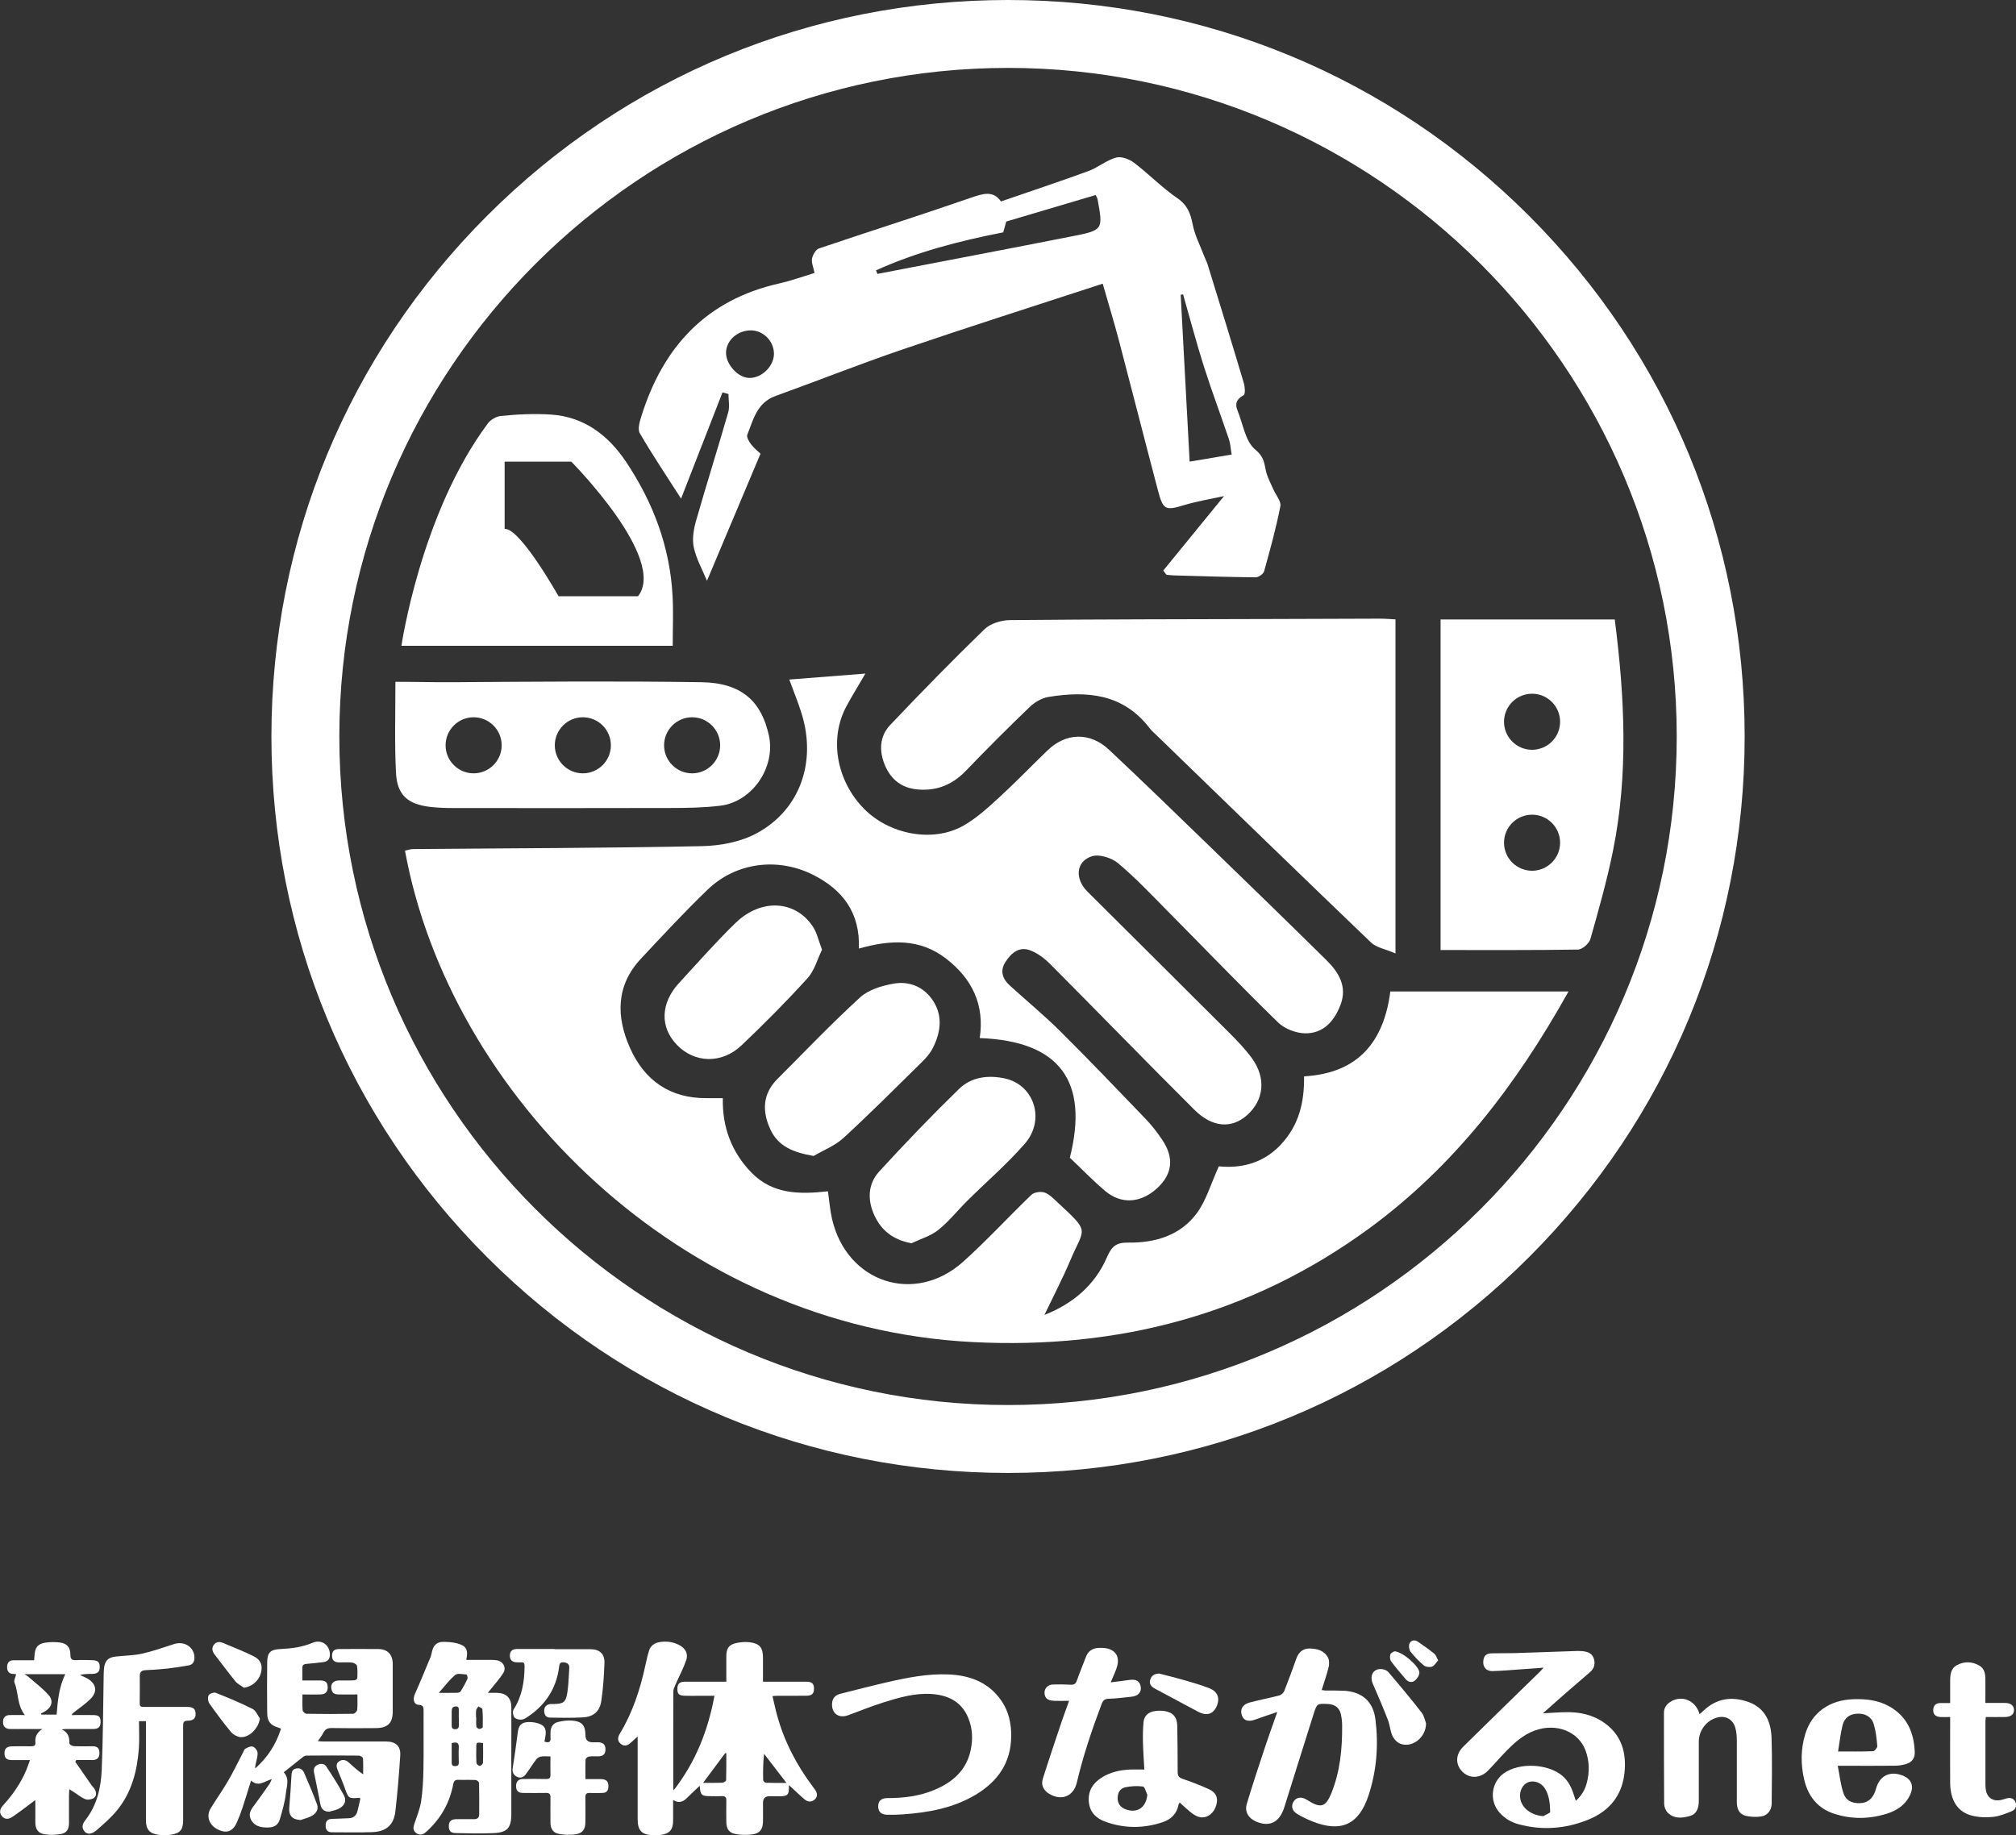
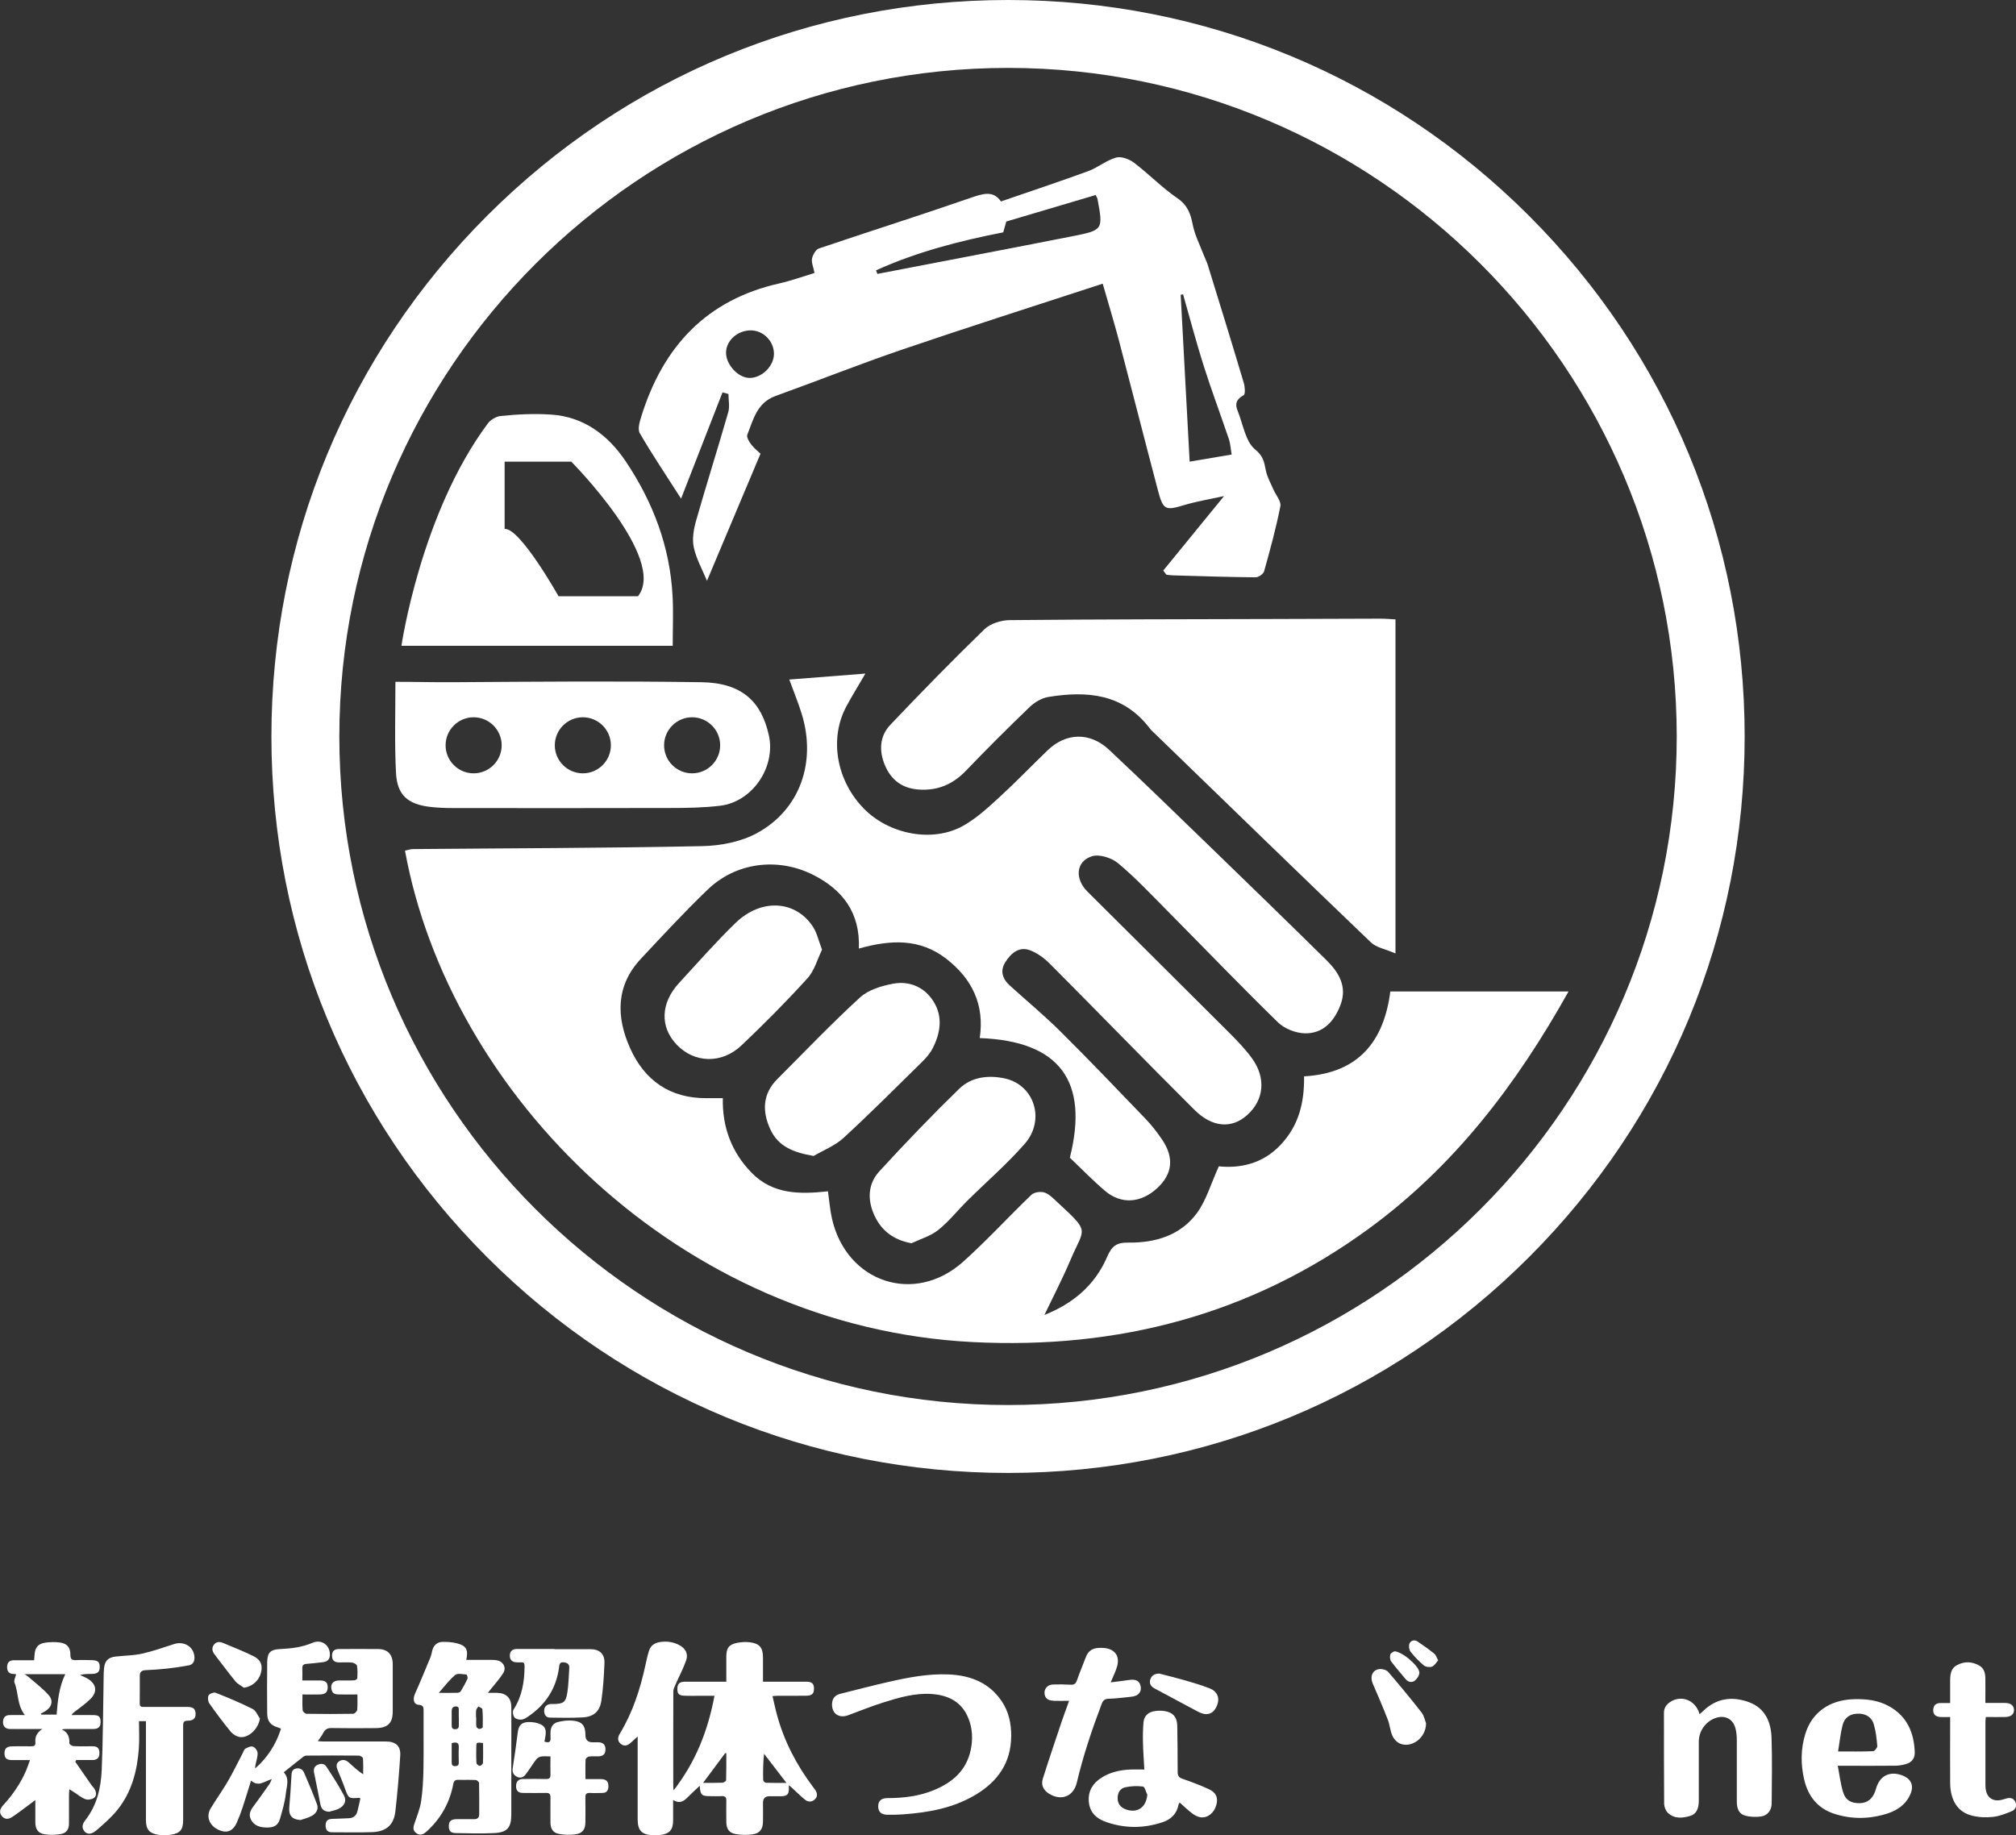
<svg xmlns="http://www.w3.org/2000/svg" id="_レイヤー_2" data-name="レイヤー_2" viewBox="0 0 301.27 274.31">
  <rect x="0" y="0" width="301.27" height="274.31" fill="#333333" stroke="none" />
  <defs>
    <style>
      .cls-1 {
        fill: #fff;
      }
    </style>
  </defs>
  <g id="_レイヤー_1-2" data-name="レイヤー_1">
    <g>
      <path class="cls-1" d="M159.87,173.07c2.9-11.47-1.51-17.47-13.46-17.91.74-4.92-1.09-8.82-4.99-11.85-3.95-3.06-8.3-2.87-13.07-1.53.21-5.39-2.46-8.82-6.86-11.03-5.31-2.66-11.55-1.83-15.76,2.24-3.44,3.31-6.69,6.82-9.95,10.31-3.76,4.02-3.71,8.68-1.63,13.34,2.15,4.83,5.95,7.53,11.42,7.5.73,0,1.46,0,2.45,0-.1,4.3,1.29,8.06,4.29,11.14,3.17,3.25,7.19,3.25,11.42,2.78.2,1.38.3,2.76.6,4.09,2.17,9.54,12.33,12.94,19.59,6.45,3.55-3.18,6.78-6.72,10.22-10.02.41-.39,1.38-.52,1.94-.34.72.24,1.33.89,1.92,1.44,4.99,4.62,4.06,3.73,1.99,8.6-1.18,2.79-2.58,5.48-3.91,8.26,4.14-1.63,7.52-4.37,9.36-8.66.69-1.6,1.38-2.18,3.16-2.15,4.03.05,7.83-1.06,10.3-4.46,1.36-1.88,2.03-4.26,3.24-6.94,3.01.3,6.46-.26,9.25-3.23,2.72-2.9,3.54-6.32,3.49-10.22,8.16-.46,11.93-5.25,12.89-12.69h26.63c-7.85,14.07-17.17,26.18-29.82,35.44-17.62,12.89-37.5,18.06-59.18,16.97-43.86-2.21-78.24-37.06-84.88-73.46.41-.08.81-.23,1.22-.23,14.41-.13,28.82-.14,43.22-.44,2.76-.06,5.8-.65,8.19-1.96,6.42-3.51,8.87-10.62,6.66-17.8-.51-1.66-1.18-3.28-1.86-5.14,3.76-.29,7.27-.57,11.37-.89-1.2,2.07-2.08,3.48-2.86,4.94-2.56,4.81-1.46,11.06,2.63,15.24,3.79,3.87,10.26,5.12,14.81,2.59,1.96-1.09,3.68-2.67,5.35-4.2,2.49-2.28,4.84-4.72,7.27-7.07,2.76-2.68,6.35-2.8,9.21-.12,5.2,4.88,10.31,9.85,15.43,14.81,5.7,5.52,11.4,11.06,17.05,16.63,1.86,1.83,3.16,3.96,2.11,6.71-.93,2.44-2.58,4.29-5.31,4.24-1.37-.03-3.05-.68-4.02-1.63-5.63-5.49-11.08-11.17-16.61-16.75-2.38-2.4-4.7-4.88-7.29-7.04-.96-.81-2.79-1.39-3.9-1.05-2.41.75-2.61,3.37-.69,5.28,7.08,7.05,14.18,14.09,21.24,21.15,1.19,1.19,2.37,2.42,3.36,3.78,2.14,2.96,1.79,6.26-.76,8.51-2.28,2.02-5.16,1.86-7.86-.83-7.24-7.21-14.35-14.55-21.56-21.79-.85-.85-1.9-1.64-3.01-2.05-1.64-.6-2.82.45-3.66,1.76-.85,1.32-.44,2.53.67,3.53,2.5,2.27,5.11,4.43,7.5,6.8,4.33,4.3,8.55,8.71,12.77,13.11.91.95,1.73,2.01,2.47,3.1,1.84,2.73,1.56,5.16-.75,7.28-2.42,2.22-5.35,2.44-7.76.4-1.84-1.56-3.52-3.31-5.26-4.95Z" />
      <path class="cls-1" d="M173.83,85.29c2.97-3.64,5.94-7.28,9.09-11.14-2.04.45-4.05.77-5.97,1.35-2.8.84-3.13.76-3.92-2.25-1.97-7.45-3.86-14.92-5.82-22.37-.73-2.76-1.57-5.5-2.42-8.48-9.99,3.27-19.97,6.44-29.88,9.82-6.39,2.18-12.67,4.68-19.02,6.97-2.76.99-3.31,3.51-4.21,5.78-.15.37.27,1.07.59,1.48.48.61,1.12,1.11,1.38,1.36-2.76,6.56-5.39,12.8-8,19-.67-1.63-1.59-3.25-1.97-4.99-.27-1.25-.02-2.72.34-3.99,1.55-5.42,3.25-10.8,4.81-16.22.24-.84.03-1.81.03-2.72-.3-.08-.6-.16-.89-.24-2.02,5.18-4.04,10.36-6.19,15.88-2.32-3.63-4.35-6.64-6.17-9.78-.35-.6-.02-1.71.23-2.51,3.23-10.4,9.71-17.43,20.63-19.88,1.76-.4,3.47-1.02,5.25-1.56-.17-.88-.48-1.55-.37-2.15.11-.56.55-1.34,1.02-1.51,7.57-2.56,15.19-4.97,22.74-7.59,1.83-.63,3.33-1.1,4.47.56,4.46-1.54,8.78-2.97,13.04-4.53,1.45-.53,2.7-1.62,4.17-2.03.78-.22,1.98.24,2.69.78,2.21,1.68,4.17,3.72,6.45,5.28,1.52,1.04,1.99,2.3,2.31,3.96.31,1.57,1.08,3.06,1.66,4.58.18.48.43.93.58,1.42,1.82,5.89,3.64,11.78,5.4,17.69.17.58.24,1.67-.03,1.81-1.05.57-1.34,1.26-.91,2.3.82,2,1.16,4.6,2.63,5.81,1.28,1.05,1.34,1.92,1.6,3.15.2.97.71,1.87,1.11,2.79.36.85,1.2,1.79,1.06,2.53-.64,3.28-1.53,6.51-2.43,9.73-.11.41-.84.92-1.27.91-4.1-.04-8.2-.17-12.29-.29-.35,0-.69-.06-1.04-.1-.16-.21-.33-.43-.49-.64ZM130.91,40.41c.07.18.14.35.21.53,9.7-1.87,19.4-3.71,29.09-5.62,4.65-.92,4.65-.97,3.81-5.54-.04-.2-.17-.38-.28-.63-4.41,1.31-8.79,2.61-13.36,3.96-.1.36-.28.98-.46,1.62-6.56,1.28-12.96,2.94-19.01,5.68ZM176.79,44l-.35.06c.44,8.23.88,16.45,1.34,24.94,2.24-.38,4.16-.7,6.28-1.06-.16-.9-.19-1.63-.41-2.29-1.24-3.66-2.6-7.29-3.77-10.97-1.12-3.53-2.06-7.12-3.08-10.68ZM111.97,56.49c1.87.03,3.68-1.75,3.69-3.6,0-1.89-1.58-3.5-3.45-3.51-1.98,0-3.65,1.47-3.71,3.27-.06,1.78,1.78,3.82,3.48,3.84Z" />
      <path class="cls-1" d="M208.54,92.57v49.94c-1.51-.66-2.86-.87-3.67-1.65-10.71-10.26-21.35-20.61-32-30.93-.37-.36-.77-.69-1.08-1.1-3.93-5.14-9.33-5.6-15.1-4.66-1.01.16-2.09.8-2.84,1.53-3.23,3.1-6.4,6.27-9.5,9.5-1.97,2.05-4.26,3.02-7.09,2.81-2.47-.18-4.12-1.46-5.04-3.68-.88-2.13-.77-4.31.83-5.99,4.6-4.85,9.27-9.63,14.06-14.28.89-.86,2.5-1.36,3.78-1.37,13.37-.13,26.74-.13,40.12-.17,5.07-.01,10.13-.04,15.2-.05.79,0,1.59.07,2.34.11Z" />
      <path class="cls-1" d="M121.59,172.78c-3.02-.52-5.29-1.41-6.47-3.97-1.23-2.66-1.19-5.29,1.04-7.52,4.09-4.1,8.1-8.3,12.37-12.21,1.25-1.14,3.21-1.73,4.95-2.05,2.48-.45,4.72.53,6.06,2.72,1.38,2.25,1,4.67-.16,6.93-.39.77-.99,1.46-1.62,2.07-3.87,3.81-7.7,7.65-11.7,11.33-1.26,1.16-2.97,1.82-4.48,2.71Z" />
      <path class="cls-1" d="M136.21,185.83c-2.74-.51-4.47-1.9-5.51-4.1-1.08-2.29-1.05-4.72.69-6.63,3.87-4.22,7.84-8.36,11.95-12.36,1.84-1.79,4.4-2.08,6.84-1.54,4.4.97,6.07,6.2,2.96,9.76-2.65,3.03-5.73,5.69-8.6,8.53-1.46,1.45-2.75,3.1-4.35,4.37-1.13.9-2.64,1.33-3.99,1.97Z" />
      <path class="cls-1" d="M122.85,141.93c-.68,1.39-1.12,3.12-2.18,4.29-3.15,3.47-6.46,6.81-9.87,10.04-2.96,2.8-7.02,2.65-9.66-.1-2.55-2.66-2.43-6.24.35-9.25,2.79-3.02,5.5-6.12,8.44-8.97,3.85-3.72,9-3.38,11.59.63.57.89.8,2,1.32,3.37Z" />
      <path class="cls-1" d="M150.64,220.16c-29.4,0-57.05-11.45-77.84-32.24-20.79-20.79-32.24-48.43-32.24-77.84s11.45-57.05,32.24-77.84C93.59,11.45,121.23,0,150.64,0s57.05,11.45,77.84,32.24c20.79,20.79,32.24,48.43,32.24,77.84s-11.45,57.05-32.24,77.84c-20.79,20.79-48.43,32.24-77.84,32.24ZM150.64,10.15c-55.1,0-99.93,44.83-99.93,99.93s44.83,99.93,99.93,99.93,99.93-44.83,99.93-99.93S205.74,10.15,150.64,10.15Z" />
      <path class="cls-1" d="M100.51,89.11c-.38-7.37-2.92-14.06-6.98-20.12-2.62-3.91-6.23-6.69-11.15-7.02-2.51-.17-5.07-.05-7.57.21-.67.07-1.53.58-1.92,1.13-10.02,13.45-12.9,33.22-12.9,33.22h40.54c0-2.45.11-4.94-.02-7.42ZM95.34,89.12h-11.87s-5.77-10.27-8.06-10.06v-10.06h9.96s14.4,14.51,9.97,20.12Z" />
      <path class="cls-1" d="M114.9,109.92c-1.1-5.01-3.99-7.86-10.07-7.95-12.42-.19-24.85-.08-37.27,0-2.62.02-5.38-.06-8.47-.06,0,4.46-.14,9.51.09,13.67.18,3.26,1.78,4.63,5.05,5.02,1.16.14,2.35.18,3.52.18,10.8.01,21.61.02,32.41-.01,2.49,0,5.01-.04,7.48-.34,4.84-.6,8.3-5.79,7.26-10.52ZM70.78,115.59c-2.31,0-4.19-1.88-4.19-4.19s1.88-4.19,4.19-4.19,4.19,1.88,4.19,4.19-1.88,4.19-4.19,4.19ZM87.1,115.59c-2.31,0-4.19-1.88-4.19-4.19s1.88-4.19,4.19-4.19,4.19,1.88,4.19,4.19-1.88,4.19-4.19,4.19ZM103.43,115.59c-2.31,0-4.19-1.88-4.19-4.19s1.88-4.19,4.19-4.19,4.19,1.88,4.19,4.19-1.88,4.19-4.19,4.19Z" />
-       <path class="cls-1" d="M241.31,92.59h-26.03v49.41c7.03,0,13.78.04,20.53-.07.65-.01,1.67-.91,1.86-1.58,1.24-4.37,2.48-8.76,3.38-13.21,2.3-11.38,1.76-22.8.26-34.55ZM228.95,130.15c-2.31,0-4.19-1.88-4.19-4.19s1.88-4.19,4.19-4.19,4.19,1.88,4.19,4.19-1.88,4.19-4.19,4.19ZM228.95,112.07c-2.31,0-4.19-1.88-4.19-4.19s1.88-4.19,4.19-4.19,4.19,1.88,4.19,4.19-1.88,4.19-4.19,4.19Z" />
    </g>
    <g>
      <path class="cls-1" d="M100.66,267.61c3.31-4.27,5.14-8.94,6.11-14.14-.86,0-1.61,0-2.36,0-.71,0-1.42.02-2.13-.01-.86-.04-1.08-.29-1.05-1.12.02-.69.34-.97,1.14-.98,1.75,0,3.49,0,5.24,0,.27,0,.54,0,.93,0,0-1.31,0-2.53,0-3.76,0-1.27.4-1.81,1.64-2.05.61-.12,1.26-.15,1.88-.08,1.45.18,1.96.81,1.96,2.27,0,1.18,0,2.36,0,3.62,1.46,0,2.82,0,4.18,0,.76,0,1.52,0,2.28,0,.85,0,1.16.28,1.16,1.03,0,.76-.28,1.05-1.14,1.07-1.47.02-2.94,0-4.4.01-.17,0-.35.02-.66.05.24.99.43,1.94.69,2.87,1.07,3.91,2.92,7.45,5.35,10.68.12.16.25.32.36.49.3.47.37.97-.06,1.38-.47.45-1.04.43-1.52.03-.72-.6-1.38-1.26-2.07-1.89-.07-.06-.14-.12-.3-.25,0,.26,0,.4,0,.54,0,.82-.27,1.09-1.08,1.11-.61.01-1.21,0-1.82,0q-.97,0-.97,1c0,.93.02,1.87,0,2.8-.03,1.13-.45,1.74-1.56,1.9-.83.12-1.72.1-2.55-.05-.97-.17-1.37-.8-1.37-1.8,0-1.06-.03-2.12,0-3.18.02-.54-.19-.71-.71-.68-.58.03-1.16,0-1.75,0-1.24,0-1.43-.18-1.51-1.55-.65.61-1.25,1.15-1.82,1.73-.6.61-1.22.99-2.16.39,0,1.09,0,2.06,0,3.04,0,1.42-.53,2.03-1.94,2.2-.32.04-.66.04-.99.03-1.74-.04-2.37-.68-2.37-2.4,0-3.81,0-7.61,0-11.42v-.94c-.43.39-.71.64-.99.9-.44.41-.93.65-1.49.24-.58-.43-.52-1.01-.19-1.55,1.93-3.19,3.06-6.67,3.84-10.29.15-.71.31-1.43.53-2.12.23-.74.8-1.15,1.55-1.28,1.03-.18,2.02-.05,2.95.43.92.47,1.39,1.29,1.06,2.26-.44,1.27-1.09,2.47-1.63,3.71-.14.31-.3.65-.3.98-.02,4.74-.01,9.48-.01,14.22,0,.12.02.24.06.57ZM117.52,266.48c-1.15-1.5-2.25-2.92-3.34-4.34-.15,1.34-.16,2.63-.13,3.93,0,.14.25.39.39.4.99.03,1.99.02,3.07.02ZM108.53,262.06s-.1-.02-.15-.03c-1.08,1.46-2.17,2.91-3.31,4.45,1.04,0,1.95.02,2.86-.02.21,0,.57-.23.58-.37.04-1.34.03-2.69.03-4.03Z" />
      <path class="cls-1" d="M37.51,266.17c-.45,1.43-.84,2.75-1.28,4.06-.25.74-.52,1.47-.84,2.18-.61,1.37-1.58,1.69-2.88,1.02-1.26-.65-1.73-1.96-1.04-3.11.83-1.38,1.78-2.7,2.59-4.09.8-1.37,1.48-2.8,2.22-4.21.12-.22.19-.53.38-.64.34-.19.81-.42,1.13-.31.31.1.67.57.7.9.04.56-.17,1.13-.28,1.7-.04.21-.1.41-.07.65,1.84-1.62,3.11-3.58,3.85-5.94-.18-.07-.29-.12-.41-.16-1.15-.34-1.64-.92-1.65-2.13-.03-2.55-.03-5.09,0-7.64.02-1.48.5-1.9,1.98-1.97,1.65-.08,3.26-.27,4.81-.94,1.38-.59,2.7.44,2.57,1.95-.06.7-.55.91-1.15.97-.78.09-1.56.18-2.34.24-.43.03-.64.2-.62.66.02.57,0,1.15,0,1.82.93,0,1.78,0,2.63,0,.83,0,1.13.26,1.16.96.02.73-.31,1.1-1.11,1.13-.85.03-1.71,0-2.66,0,0,.84-.04,1.62.03,2.38.02.19.38.51.59.51,2.33.04,4.66.04,6.98,0,.2,0,.55-.37.58-.59.07-.72.03-1.45.03-2.3-.93,0-1.8.02-2.68,0-.47-.01-.98-.02-1.16-.63-.26-.86.15-1.44,1.06-1.46.76-.01,1.52.02,2.28-.02.17,0,.48-.18.48-.29.04-.63.06-1.27-.04-1.88-.03-.2-.45-.45-.71-.48-.65-.07-1.31-.02-1.97-.03-.73-.01-1.05-.33-1.05-1,0-.68.32-.99,1.03-1,1.95,0,3.9-.02,5.85,0,1.42.01,2.18.8,2.19,2.23,0,2.37,0,4.74,0,7.11,0,1.72-.74,2.46-2.52,2.48-2.2.02-4.4.03-6.61-.01-.62-.01-.98.19-1.25.72-.2.4-.49.76-.81,1.24.34.02.59.05.85.05,3.11,0,6.23,0,9.34,0,1.45,0,2.22.69,2.12,2.12-.18,2.79-.41,5.57-.73,8.35-.24,2.03-1.39,3.01-3.48,3.08-2,.07-4,.02-6,.02-.67,0-.94-.38-.94-1.01,0-.64.29-.98.96-.99.83-.02,1.66-.07,2.5-.1.71-.02,1.13-.4,1.3-1.06.17-.63.29-1.27.43-1.88-.08-.06-.12-.12-.16-.11-1.58.13-1.61.1-2.15-1.42-.32-.9-.7-1.78-1.06-2.67-.21-.5-.32-1.01.19-1.36.5-.34,1.01-.23,1.45.17.65.59,1.29,1.19,2.15,1.77,0-.8.03-1.61-.03-2.41-.01-.15-.41-.39-.62-.39-2.61-.03-5.21-.02-7.82,0-.18,0-.4.1-.54.22-.95.74-1.89,1.51-2.86,2.28.91.94.43,2.1.32,3.14-.14,1.29-.52,2.56-.88,3.81-.28.96-.84,1.29-1.89,1.3-1.04,0-1.99-.22-2.48-1.25-.31-.65-.09-1.25.34-1.83.83-1.1,1.62-2.24,2.42-3.37.14-.19.22-.42.39-.79-1.1.32-1.98,1.24-3.11.22Z" />
-       <path class="cls-1" d="M235.51,269.15c.84-.76,1.34-1.62,1.6-2.59.44-1.64.43-3.29-.16-4.9-1.06-2.89-4.44-4.19-7.67-2.97-1.68.63-2.97,1.8-4.19,3.05-.94.95-1.8,1.98-2.74,2.93-1.15,1.16-2.72,1.21-3.79.17-1.08-1.06-1.08-2.6.1-3.76,3.81-3.76,7.65-7.49,11.48-11.23.14-.13.26-.28.54-.58-1.3.09-2.39.18-3.48.25-1.39.1-2.77.22-4.16.26-.95.03-1.49-.65-1.37-1.58.1-.75.45-1.06,1.3-1.08,1.11-.03,2.23,0,3.34-.03,3.13-.1,6.27-.22,9.4-.32.28,0,.56,0,.83.03.71.09,1.37.31,1.62,1.05.27.78.11,1.51-.53,2.07-1.1.97-2.23,1.9-3.33,2.87-1.23,1.07-2.45,2.16-3.73,3.3,1.44-.07,2.75-.2,4.06-.17,2.12.05,4.1.67,5.73,2.07,1.98,1.7,2.6,3.95,2.45,6.46-.22,3.72-2.16,6.23-5.57,7.58-3.35,1.33-6.82,1.59-10.33.63-1.11-.3-2.09-.89-2.86-1.78-1.53-1.77-1.2-4.52.73-5.86,2.32-1.61,6.55-1.41,8.7.41.92.78,1.4,1.83,1.75,2.95.07.23.15.47.26.78ZM230.62,271.46c.36-.22,1.05-.45,1.04-.65-.04-1.22-.12-2.47-.83-3.55-.52-.78-1.48-1.15-2.31-.92-.78.22-1.34,1.03-1.37,1.97-.06,1.67,1.45,3,3.47,3.15Z" />
      <path class="cls-1" d="M69.7,248.1c1.19,0,2.29,0,3.4,0,.38,0,.76,0,1.13.06.97.16,1.49,1.1.97,1.92-.52.83-1.19,1.56-1.8,2.33-.12.15-.25.3-.5.62.57,0,.98,0,1.4,0,1.32.03,2.09.75,2.11,2.06.02,2.46,0,4.93,0,7.39,0,2.89,0,5.79,0,8.68,0,2.02-.59,2.74-2.59,2.83-1.89.09-3.8.04-5.69,0-.8-.01-1.07-.34-1.06-1.07,0-.68.35-1,1.12-1.01.89-.01,1.77-.01,2.66,0,.5,0,.76-.22.76-.72,0-1.56.02-3.13-.02-4.69,0-.16-.31-.43-.49-.44-.86-.05-1.72,0-2.58-.03-.51-.02-.7.16-.79.66-.5,2.63-1.72,4.88-3.64,6.75-.18.18-.37.34-.57.5-.46.37-.93.38-1.38,0-.44-.36-.4-.8-.23-1.3.37-1.12.84-2.23,1.02-3.38.24-1.61.32-3.26.35-4.89.05-2.87,0-5.75.02-8.62,0-.53,0-.88-.72-.93-.76-.05-.93-.82-.56-1.66.8-1.79,1.54-3.6,2.29-5.41.13-.32.2-.68.28-1.02.21-.85.77-1.32,1.62-1.32.7,0,1.42.04,2.09.22,1.38.36,1.71.95,1.38,2.47ZM65.57,253.03c1.1,0,1.96.01,2.81-.01.17,0,.41-.11.49-.25.36-.6.71-1.22.99-1.86.07-.16-.08-.62-.15-.62-.57-.04-1.33-.23-1.67.06-.88.72-1.57,1.67-2.48,2.69ZM67.5,260.55c0,.98.01,1.94,0,2.89,0,.38.13.55.52.54.38,0,.55-.15.54-.54-.01-.73-.04-1.46,0-2.19.05-.77-.29-.93-1.07-.7ZM72.19,260.54c-.92-.14-1-.11-1.01.42-.02.85-.03,1.7.02,2.55,0,.16.32.43.49.43.17,0,.47-.27.48-.44.05-.97.02-1.94.02-2.96ZM68.56,256.77c0-.35,0-.7,0-1.05,0-.33.05-.69-.46-.66-.45.02-.6.28-.6.7,0,.7,0,1.4,0,2.1,0,.39.08.61.54.6.46-.01.54-.26.53-.64,0-.35,0-.7,0-1.05ZM71.16,256.73s0,0,.01,0c0,.45-.04.91.02,1.35.02.14.28.33.45.34.17.01.5-.16.5-.26.03-.9.02-1.8-.05-2.69-.01-.15-.39-.27-.6-.41-.11.18-.3.36-.33.55-.05.37-.02.75-.02,1.12Z" />
-       <path class="cls-1" d="M190.85,255.9c-1.23.42-2.25.75-3.26,1.12-1.04.38-1.73.17-2.01-.63-.31-.88.11-1.65,1.17-1.92,1.46-.38,2.95-.67,4.42-1.05.3-.08.64-.38.75-.67.64-1.61,1.24-3.25,1.82-4.88.35-.98,1.04-1.5,2.05-1.47,1.09.03,2.15.33,2.68,1.39.2.4.18.99.07,1.45-.28,1.12-.67,2.21-1.03,3.37.2.03.36.06.52.07.91.01,1.82-.01,2.73.03,2.77.13,4.45,1.58,4.79,4.32.47,3.84.18,7.65-1.04,11.34-1.44,4.37-4.12,5.58-8.4,3.87-.79-.32-1.58-.69-2.3-1.14-.75-.46-.9-1.19-.5-1.82.41-.65,1.15-.77,1.93-.3.04.03.08.06.13.08,2.02,1.28,2.75,1.08,3.63-1.14,1.27-3.19,1.59-6.54,1.57-9.93,0-.57-.06-1.16-.18-1.72-.2-.98-.88-1.51-1.87-1.57-1.68-.09-1.71-.1-2.22,1.51-1.48,4.65-2.92,9.31-4.39,13.97-.71,2.23-2.23,2.96-4.24,2.07-1.11-.49-1.7-1.46-1.35-2.63.87-2.89,1.82-5.76,2.77-8.62.54-1.62,1.13-3.23,1.78-5.09Z" />
      <path class="cls-1" d="M21.82,257.26h-1.05c0,1.39.08,2.75-.02,4.1-.25,3.34-1.07,6.53-3.23,9.19-.91,1.12-2.03,2.1-3.14,3.05-.73.62-1.37.61-1.77.12-.48-.6-.25-1.17.18-1.71,1.7-2.19,2.29-4.78,2.41-7.44.2-4.65.2-9.32.29-13.97,0-.43.02-.86.06-1.28.12-1.07.6-1.58,1.69-1.71,1.33-.16,2.69-.15,3.99-.44,1.62-.36,3.19-.92,4.77-1.43,1.56-.51,3.04.46,3.06,2.02,0,.62-.25,1.05-.85,1.16-1.07.2-2.14.36-3.22.48-1.08.12-2.17.19-3.25.24-.56.03-.85.26-.85.82,0,1.39.01,2.77-.01,4.16,0,.56.34.51.7.51,2.13,0,4.25,0,6.38,0,.88,0,1.23.27,1.27.95.04.73-.3,1.11-1.18,1.11-.63,0-.68.29-.68.79.01,4.69,0,9.38,0,14.07,0,1.42-.43,1.98-1.85,2.19-.62.09-1.27.1-1.89,0-1.32-.2-1.82-.83-1.82-2.17,0-4.64,0-9.28,0-13.92,0-.27,0-.55,0-.91Z" />
      <path class="cls-1" d="M11.23,263.3c.81,1.17,1.62,2.35,2.44,3.52.13.19.31.34.43.53.3.47.39,1.04-.05,1.38-.31.23-.93.33-1.29.19-.65-.25-1.2-.73-1.8-1.11-.16-.1-.32-.2-.6-.38-.02.39-.05.65-.05.92,0,1.39,0,2.77,0,4.16,0,.92-.36,1.48-1.25,1.63-.78.13-1.61.15-2.39.03-.98-.15-1.38-.76-1.39-1.77,0-1.06,0-2.11,0-3.35-.33.24-.53.4-.73.55-.89.66-1.77,1.34-2.69,1.96-.52.35-1.11.46-1.57-.1-.49-.58-.26-1.15.18-1.63,1.43-1.56,2.61-3.27,3.44-5.21.19-.45.34-.92.57-1.54-.98,0-1.8,0-2.63,0-.86,0-1.18-.29-1.18-1.02,0-.71.33-1.03,1.17-1.04.94-.01,1.87-.02,2.81,0,.43,0,.69-.1.64-.59-.09-.86.26-1.5,1.05-2-.84,0-1.69,0-2.53,0-.78,0-1.57.02-2.35,0-.67-.02-1.03-.42-1.01-1.07.02-.63.34-1,.98-1.01.73-.02,1.46,0,2.29,0-1.19-1.48-.93-3.31-1.56-4.87-.12-.31.15-.78.25-1.23-.07-.01-.23-.05-.4-.05-.69,0-.95-.43-.95-1.02,0-.6.28-1.02.96-1.02,1.01,0,2.01,0,3.08,0,.03-.31.05-.52.06-.74.06-1.13.48-1.72,1.58-1.89.74-.11,1.52-.12,2.26-.02,1.05.15,1.53.77,1.52,1.83,0,.65.23.83.84.8.78-.04,1.57-.02,2.35,0,.94.03,1.21.28,1.19,1.07-.01.71-.34.98-1.21.99-.57,0-1.14,0-1.74.16.37.17.75.32,1.1.52,1.34.77,1.57,1.95.49,3.04-.72.73-1.59,1.31-2.4,1.95-.15.12-.31.22-.44.48,1.1,0,2.19-.02,3.29,0,.84.02,1.06.29,1.04,1.12-.01.73-.46.96-1.09.96-1.29,0-2.58,0-3.87,0-.25,0-.5,0-.83.07.94.43,1.16,1.18,1.13,2.08,0,.14.39.4.61.41.96.05,1.92.03,2.88.02.71,0,1,.33,1,1.02,0,.7-.34,1.03-1.01,1.04-.82.01-1.64,0-2.46,0-.04.08-.08.16-.12.23ZM9.75,250.24H3.65c.3.19.43.25.54.35,1.04.91,2.16,1.74,3.07,2.76.78.88.47,1.85-.56,2.46-.2.12-.4.22-.6.33.02.05.04.1.07.14h2.29c.17-2.1.36-4.12,1.3-6.05Z" />
      <path class="cls-1" d="M151.11,259.51c-.02,3.96-2,6.76-5.3,8.74-3.34,2-7.05,2.67-10.86,2.94-.78.05-1.57.08-2.35.06-.93-.02-1.36-.45-1.36-1.26,0-.81.45-1.23,1.39-1.23,2.42,0,4.8-.29,7.04-1.24,2.7-1.13,4.73-2.91,5.38-5.89.36-1.66.29-3.31-.37-4.89-1-2.41-3.01-3.37-5.46-3.54-2.49-.17-4.86.53-7.2,1.26-1.78.56-3.51,1.26-5.26,1.91-1.44.54-2.55-.3-2.41-1.84.07-.75.52-1.18,1.22-1.36,2.35-.59,4.69-1.2,7.05-1.74,3.03-.69,6.08-1.3,9.22-1.15,3.21.15,5.98,1.23,7.85,3.99,1.07,1.58,1.43,3.36,1.43,5.24Z" />
      <path class="cls-1" d="M253.99,256.21c.18-.16.36-.29.51-.45,2-1.95,4.37-2.26,6.88-1.33,2.43.9,3.29,2.99,3.36,5.36.11,3.25.04,6.5.02,9.75,0,.99-.58,1.81-1.55,1.96-.79.12-1.67.09-2.44-.13-.94-.26-1.22-1.12-1.22-2.05,0-3.05,0-6.1,0-9.15,0-.6-.04-1.21-.19-1.79-.37-1.48-1.61-2.09-3.04-1.57-1.45.53-2.45,1.95-2.45,3.51,0,2.95,0,5.9,0,8.84,0,1.21-.39,1.99-1.28,2.26-1.17.35-2.38.47-3.35-.46-.32-.31-.54-.89-.55-1.34-.04-4.53-.02-9.07-.03-13.61,0-.69.33-1.2.88-1.58,1.68-1.16,3.85-.33,4.44,1.76Z" />
      <path class="cls-1" d="M274.63,263.92c.28,1.42.42,2.72.8,3.95.37,1.22,1.23,1.68,2.5,1.65,1.11-.03,1.87-.61,2.29-1.76.05-.14.1-.29.14-.43.54-1.93,2.08-2.68,3.97-1.94,1.27.5,1.7,1.47,1.18,2.73-.65,1.57-1.95,2.46-3.47,2.95-2.64.84-5.33.89-7.97.02-2.48-.81-3.89-2.66-4.46-5.12-.52-2.26-.52-4.55.17-6.79.98-3.21,3.59-5.08,7.21-5.2,1.87-.06,3.7.14,5.36,1.08,2.67,1.51,3.69,3.95,3.79,6.87.03.87-.45,1.5-1.3,1.74-.53.15-1.09.25-1.64.25-2.48.03-4.96.01-7.44.01h-1.12ZM274.67,261.79c1.88,0,3.56.03,5.24-.04.23,0,.65-.52.63-.77-.09-1.09-.21-2.2-.52-3.25-.32-1.1-1.24-1.62-2.39-1.59-1.15.02-1.99.57-2.28,1.73-.31,1.25-.44,2.54-.67,3.93Z" />
      <path class="cls-1" d="M171.01,264.49c-.08-1.45-.18-2.8-.21-4.16-.02-.98,0-1.96.09-2.94.1-.98.77-1.51,1.71-1.64.47-.07.96-.07,1.43,0,1.28.2,1.88.93,1.9,2.23.03,2.29.07,4.59.06,6.88,0,.58.18.83.73,1.02,1.33.46,2.66.96,3.94,1.55,1.09.5,1.4,1.29,1.11,2.35-.32,1.18-1.26,1.97-2.34,1.85-.44-.05-.9-.31-1.27-.58-.64-.48-1.21-1.05-1.87-1.63-.09.17-.16.24-.17.32-.25,1.36-1.13,2.21-2.37,2.62-2.87.96-5.76.96-8.62-.09-1.38-.51-2.3-1.46-2.42-3-.12-1.57.59-2.72,1.88-3.55,1.31-.84,2.78-1.16,4.32-1.23.65-.03,1.3,0,2.09,0ZM171.45,268.24c-.21-.42-.38-1.18-.65-1.21-.87-.11-1.8-.07-2.66.12-.75.16-1.12.82-1.12,1.61,0,.82.41,1.38,1.18,1.67,1.74.66,3.1-.27,3.25-2.18Z" />
      <path class="cls-1" d="M296.69,254.54c1.07,0,2,0,2.94,0,.83,0,1.31.37,1.34,1,.03.68-.43,1.08-1.33,1.1-.93.02-1.87,0-2.88,0-.02.25-.06.46-.06.68,0,3.07,0,6.15,0,9.22,0,.25,0,.5.03.76.13,1.39,1.09,2.05,2.44,1.71.22-.06.44-.13.65-.19.58-.17,1.09-.06,1.35.51.27.6.03,1.16-.54,1.39-.9.37-1.84.75-2.8.85-1.03.11-2.14.07-3.15-.19-2.12-.53-3.23-2.29-3.25-4.88-.02-2.97,0-5.95,0-8.92,0-.27,0-.55,0-.94-.54,0-1.01.03-1.48,0-.74-.05-1.09-.43-1.05-1.1.04-.68.44-.98,1.09-.99.45,0,.9,0,1.44,0,0-1.14,0-2.19,0-3.24,0-.96.06-1.92,1.03-2.43,1.08-.58,2.2-.54,3.27.04.76.41.95,1.14.96,1.93.02,1.2,0,2.41,0,3.7Z" />
      <path class="cls-1" d="M82.25,262.53c-.56,0-.99-.06-1.41.02-.27.05-.57.24-.73.46-.55.72-1.01,1.5-1.56,2.22-.33.44-.81.61-1.34.32-.54-.29-.68-.74-.58-1.34.27-1.76.53-3.53.75-5.3.13-1.03.55-1.48,1.6-1.52.32-.01.66.02.98.08,1.44.31,1.8.88,1.5,2.32-.03.17-.07.33-.1.53.6.19.98.14.91-.6-.02-.27,0-.55,0-.83.02-.77.4-1.34,1.13-1.51.7-.16,1.45-.27,2.17-.2,1.43.13,1.91.74,1.92,2.19q0,1.05,1.08,1.05c.3,0,.61,0,.91,0,.67.04,1.01.38,1,1.07,0,.67-.32,1-1.03,1.03-.48.02-.97-.04-1.44.03-.19.03-.49.28-.5.44-.05.93-.02,1.85-.02,2.93.81,0,1.55-.01,2.3,0,.84.02,1.16.36,1.13,1.16-.02.57-.29.9-.88.91-.63.01-1.27.04-1.9,0-.5-.02-.67.17-.66.65.02,1.23.01,2.47,0,3.7,0,1.09-.42,1.69-1.5,1.84-.81.11-1.67.08-2.47-.07-.86-.16-1.24-.77-1.25-1.65,0-1.26-.02-2.52,0-3.78.01-.53-.16-.71-.7-.69-1.14.03-2.28,0-3.41,0-.7,0-1.03-.33-1.03-1.01,0-.66.32-1.06,1-1.07,1.16-.02,2.33-.03,3.49,0,.49,0,.67-.16.65-.66-.03-.88,0-1.75,0-2.74Z" />
      <path class="cls-1" d="M159.75,254.22c-.82,0-1.52.03-2.21,0-.64-.04-1.29-.15-1.43-.96-.14-.77.39-1.45,1.23-1.48.88-.03,1.77-.02,2.65.03.52.03.77-.14.94-.63.42-1.19.9-2.35,1.35-3.52.33-.88.98-1.31,1.91-1.35,1.02-.04,2.05.08,2.63.99.27.42.29,1.12.16,1.63-.21.83-.63,1.62-1,2.53,1-.13,1.89-.23,2.78-.36,1.02-.15,1.57.17,1.71,1.01.13.82-.39,1.4-1.4,1.5-1.13.12-2.26.27-3.39.3-.63.02-.86.27-1.06.81-1.45,3.84-2.76,7.72-3.7,11.72-.49,2.08-2.32,2.79-4.14,1.67-.85-.52-1.24-1.3-.94-2.25.9-2.85,1.86-5.69,2.81-8.52.33-.99.71-1.98,1.11-3.1Z" />
      <path class="cls-1" d="M82.87,246.5c1.77,0,3.54,0,5.31,0,1.44,0,2.21.71,2.15,2.12-.08,1.88-.19,3.77-.47,5.62-.24,1.6-1.19,2.38-2.81,2.46-1.61.09-3.24.05-4.85.03-.53,0-.82-.33-.87-.86-.05-.58.16-.99.75-1.14.19-.05.4-.03.6-.03,1.53-.02,1.88-.25,2.11-1.76.18-1.19.2-2.4.28-3.61.04-.56-.25-.79-.81-.86-.66-.08-.67.36-.72.78-.42,3.13-2,5.54-4.6,7.31-.31.21-.67.45-1.01.47-.36.03-.87-.09-1.06-.34-.21-.27-.3-.88-.13-1.15,1.28-1.99,1.64-4.19,1.65-6.49,0-.44-.09-.61-.53-.58-.2.02-.4,0-.61,0-.71-.02-1.06-.36-1.06-1,0-.64.35-.99,1.05-1,1.87,0,3.74,0,5.61,0Z" />
      <path class="cls-1" d="M213.11,257.59c-.01,2.19-2.16,3.73-3.88,3.03-.48-.19-.94-.7-1.15-1.18-.34-.75-.38-1.62-.68-2.38-.7-1.8-1.45-3.58-2.23-5.35-.5-1.14-.07-2.18,1.08-2.24.4-.02.96.15,1.21.44,1.7,1.98,3.38,4,4.98,6.06.41.53.53,1.28.67,1.62Z" />
      <path class="cls-1" d="M173.2,250.14c1.32.34,2.64.66,3.95,1.04,1.21.35,2.42.71,3.6,1.17,1.28.5,1.62,1.6,1,2.83-.53,1.07-1.5,1.32-2.69.68-2.16-1.15-4.31-2.31-6.47-3.46-.54-.29-.89-.69-.7-1.34.19-.62.63-.89,1.3-.91Z" />
      <path class="cls-1" d="M38.84,256.85c-.19,1.48-1.63,2.94-2.95,2.79-.51-.06-1.1-.42-1.43-.83-1.12-1.36-2.17-2.77-3.18-4.21-.21-.3-.27-.9-.1-1.2.14-.26.78-.49,1.06-.38,1.87.74,3.73,1.52,5.52,2.42.48.24.73.93,1.08,1.42Z" />
      <path class="cls-1" d="M36.45,252.26c-.42-.31-.93-.54-1.25-.93-1.07-1.3-2.06-2.66-3.09-3.98-.36-.46-.52-.95-.19-1.45.34-.52.88-.56,1.41-.33,1.53.64,3.08,1.25,4.56,1.98,1.11.55,1.4,1.38,1.1,2.51-.31,1.18-1.32,2.03-2.54,2.21Z" />
      <path class="cls-1" d="M44.9,272.04c-1.25-.08-1.78-.69-1.67-1.89.14-1.55.23-3.11.32-4.66.03-.5.04-.98.64-1.14.58-.15,1.03.1,1.25.61.68,1.57,1.35,3.14,1.94,4.75.27.73-.15,1.36-.79,1.71-.52.29-1.12.42-1.68.62Z" />
      <path class="cls-1" d="M49.22,270.8c-.78-.02-1.19-.36-1.34-1.11-.29-1.55-.62-3.1-.93-4.65-.11-.51-.06-.97.46-1.23.51-.26,1.06-.23,1.36.24.93,1.42,1.86,2.85,2.65,4.35.42.81.01,1.57-.84,1.97-.42.2-.9.28-1.36.42Z" />
      <path class="cls-1" d="M208.36,246.82c1.16,0,3.76,2.24,3.75,3.19,0,.41-.34.93-.69,1.2-.41.32-.96.24-1.35-.22-.74-.89-1.51-1.75-2.19-2.68-.18-.25-.2-.73-.1-1.04.08-.23.47-.37.58-.45Z" />
      <path class="cls-1" d="M214.93,248.17c-.33.35-.57.81-.93.94-.35.12-.94.05-1.22-.18-.73-.61-1.4-1.31-1.99-2.06-.22-.28-.3-.87-.16-1.2.2-.48.75-.63,1.22-.31.85.57,1.69,1.17,2.49,1.82.25.2.35.58.58.99Z" />
    </g>
  </g>
</svg>